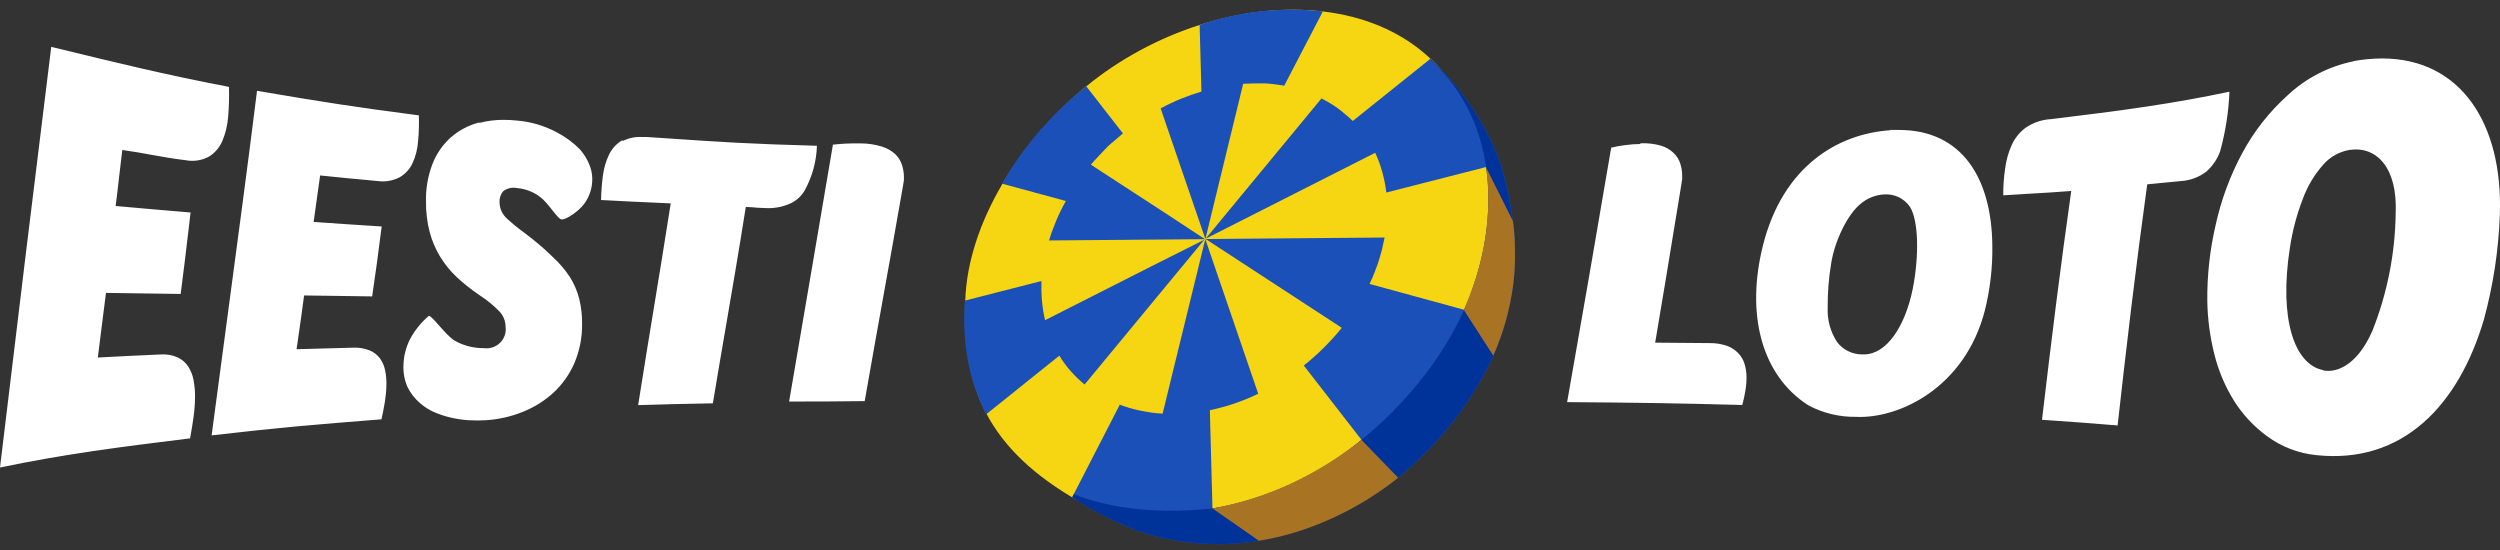
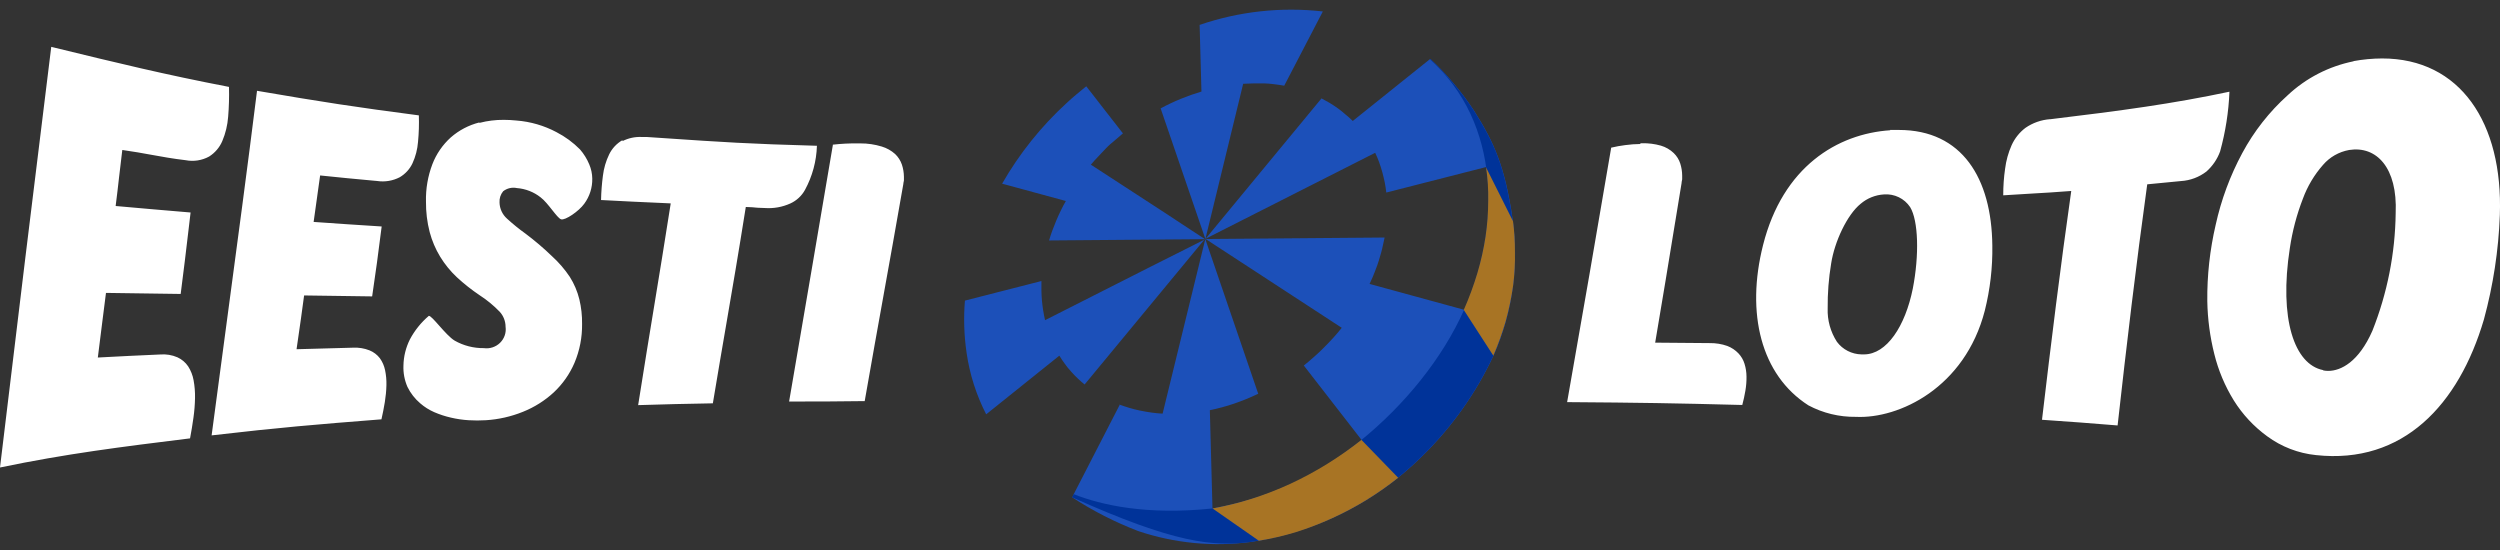
<svg xmlns="http://www.w3.org/2000/svg" width="100" height="22" viewBox="0 0 100 22" fill="none">
  <rect x="0" y="0" width="100" height="22" fill="#333333" stroke="none" />
  <path fill-rule="evenodd" clip-rule="evenodd" d="M7.566 17.539C4.855 17.875 2.658 18.147 0 18.7C0.671 13.094 1.355 7.485 2.05 1.874C2.091 1.884 2.132 1.894 2.173 1.904C4.719 2.525 6.579 2.979 9.159 3.476C9.17 3.875 9.159 4.274 9.126 4.672C9.101 5.005 9.023 5.332 8.893 5.64C8.785 5.896 8.6 6.113 8.364 6.262C8.078 6.418 7.746 6.47 7.426 6.408C6.908 6.347 6.486 6.27 6.05 6.191C5.693 6.126 5.327 6.059 4.892 5.999C4.838 6.423 4.8 6.762 4.761 7.104C4.722 7.45 4.683 7.798 4.626 8.24C5.773 8.344 6.479 8.403 7.591 8.497L7.623 8.5C7.592 8.756 7.565 8.987 7.54 9.205C7.438 10.072 7.362 10.713 7.227 11.758L4.239 11.716C4.183 12.174 4.137 12.531 4.091 12.883C4.036 13.307 3.982 13.723 3.913 14.301C4.868 14.25 5.476 14.22 6.413 14.179C6.647 14.16 6.882 14.199 7.097 14.292C7.271 14.371 7.419 14.496 7.526 14.654C7.635 14.824 7.709 15.014 7.744 15.213C7.787 15.446 7.806 15.684 7.801 15.921C7.796 16.184 7.775 16.447 7.738 16.707C7.699 16.986 7.654 17.262 7.602 17.535L7.566 17.539ZM94.146 2.451C93.154 2.651 92.24 3.122 91.506 3.811C90.771 4.472 90.158 5.254 89.692 6.121C89.205 7.026 88.847 7.992 88.627 8.993C88.394 9.996 88.281 11.022 88.292 12.051C88.305 12.763 88.399 13.472 88.573 14.164C88.734 14.816 88.996 15.44 89.35 16.014C89.698 16.573 90.152 17.061 90.687 17.451C91.257 17.871 91.932 18.132 92.64 18.204C96.126 18.581 98.352 16.187 99.356 12.78C99.728 11.414 99.943 10.01 99.994 8.596C100.121 4.917 98.412 2.338 95.283 2.338C94.898 2.34 94.515 2.376 94.137 2.445L94.146 2.451ZM8.466 17.415C11.188 17.099 12.603 16.982 15.258 16.773C15.312 16.546 15.354 16.312 15.394 16.079C15.43 15.856 15.452 15.63 15.457 15.404C15.462 15.203 15.444 15.003 15.403 14.806C15.368 14.634 15.297 14.471 15.194 14.328C15.087 14.189 14.944 14.08 14.78 14.014C14.571 13.932 14.346 13.895 14.121 13.907L11.862 13.969L11.909 13.643C12.007 12.971 12.067 12.552 12.164 11.818L14.886 11.856C15.046 10.785 15.119 10.214 15.25 9.187L15.25 9.187L15.267 9.059C14.178 8.99 13.634 8.954 12.545 8.877C12.604 8.445 12.647 8.141 12.693 7.821L12.693 7.82L12.693 7.82L12.693 7.82L12.693 7.818C12.727 7.58 12.762 7.333 12.805 7.018C13.655 7.107 14.115 7.15 14.916 7.224L15.082 7.239C15.393 7.287 15.711 7.234 15.989 7.09C16.213 6.958 16.391 6.764 16.5 6.531C16.624 6.261 16.698 5.971 16.721 5.676C16.755 5.323 16.766 4.969 16.754 4.615C14.233 4.286 12.89 4.08 10.281 3.632C9.899 6.702 9.487 9.768 9.076 12.835L9.076 12.835L9.076 12.835L9.076 12.835C8.872 14.359 8.667 15.883 8.466 17.406V17.415ZM81.014 5.117C81.306 4.914 81.648 4.794 82.003 4.767V4.77C84.873 4.424 86.896 4.152 89.178 3.668C89.146 4.476 89.02 5.278 88.804 6.058C88.691 6.367 88.503 6.643 88.256 6.862C87.965 7.086 87.612 7.219 87.243 7.242L85.889 7.373C85.444 10.583 85.063 13.799 84.704 17.018C83.494 16.919 82.889 16.874 81.68 16.791C82.04 13.736 82.415 10.685 82.85 7.639C82.181 7.691 81.76 7.715 81.304 7.741L81.304 7.741C80.968 7.76 80.614 7.78 80.129 7.813C80.129 7.44 80.154 7.086 80.204 6.749C80.244 6.425 80.332 6.109 80.464 5.81C80.586 5.538 80.776 5.299 81.014 5.117ZM19.168 4.899C18.746 5.007 18.357 5.212 18.031 5.497C17.705 5.792 17.453 6.158 17.296 6.566C17.114 7.044 17.027 7.551 17.039 8.061C17.035 8.473 17.084 8.884 17.187 9.283C17.279 9.63 17.42 9.962 17.607 10.269C17.791 10.57 18.015 10.846 18.273 11.088C18.556 11.35 18.859 11.59 19.18 11.806C19.475 11.996 19.747 12.22 19.99 12.472C20.139 12.636 20.222 12.849 20.223 13.07C20.256 13.306 20.174 13.544 20.003 13.712C19.832 13.88 19.591 13.959 19.352 13.925C18.944 13.93 18.541 13.827 18.188 13.626C18.006 13.519 17.769 13.253 17.565 13.023C17.379 12.813 17.22 12.633 17.154 12.633C16.843 12.898 16.585 13.219 16.395 13.578C16.233 13.902 16.145 14.257 16.138 14.618C16.125 14.912 16.18 15.205 16.298 15.476C16.421 15.727 16.595 15.951 16.809 16.133C16.976 16.278 17.165 16.397 17.368 16.486C17.583 16.579 17.805 16.652 18.034 16.704C18.268 16.759 18.507 16.794 18.747 16.809C18.975 16.823 19.203 16.823 19.431 16.809C19.943 16.778 20.447 16.663 20.921 16.471C21.375 16.289 21.791 16.027 22.149 15.697C22.506 15.363 22.789 14.96 22.98 14.513C23.187 14.022 23.29 13.494 23.283 12.962C23.288 12.629 23.252 12.297 23.174 11.973C23.096 11.656 22.968 11.353 22.793 11.076C22.589 10.77 22.347 10.49 22.073 10.242C21.742 9.922 21.39 9.623 21.021 9.346C20.763 9.162 20.517 8.962 20.283 8.748C20.095 8.582 19.986 8.346 19.981 8.097C19.971 7.935 20.023 7.776 20.126 7.651C20.281 7.529 20.483 7.482 20.676 7.523C21.022 7.55 21.352 7.679 21.623 7.893C21.775 8.006 21.941 8.215 22.088 8.401L22.088 8.401C22.233 8.584 22.361 8.745 22.442 8.772C22.605 8.826 23.156 8.449 23.37 8.15C23.586 7.858 23.698 7.505 23.691 7.143C23.688 6.948 23.647 6.755 23.57 6.575C23.48 6.358 23.355 6.156 23.201 5.978C22.926 5.7 22.609 5.467 22.261 5.287C21.765 5.023 21.22 4.864 20.658 4.821C20.488 4.803 20.318 4.794 20.147 4.794C19.822 4.792 19.497 4.832 19.183 4.914L19.168 4.899ZM70.522 9.803C71.314 6.668 73.494 5.35 75.611 5.21L75.602 5.198H75.956C78.484 5.198 79.666 7.131 79.693 9.821C79.707 10.7 79.605 11.577 79.391 12.43C78.595 15.508 75.962 16.758 74.235 16.674C73.573 16.683 72.919 16.525 72.336 16.214C70.434 14.995 69.833 12.532 70.522 9.803ZM24.365 6.178C24.48 5.939 24.666 5.74 24.897 5.607L24.903 5.643C25.137 5.524 25.397 5.468 25.659 5.479H25.862L26.637 5.531C28.874 5.683 29.95 5.756 32.677 5.831C32.658 6.448 32.495 7.051 32.2 7.595C32.069 7.834 31.863 8.025 31.613 8.139C31.294 8.283 30.944 8.346 30.594 8.321C30.314 8.313 30.262 8.307 30.206 8.301C30.152 8.294 30.095 8.288 29.832 8.279C29.529 10.187 29.307 11.476 29.061 12.91L29.061 12.91L29.061 12.91C28.899 13.85 28.727 14.853 28.514 16.133C27.304 16.154 26.709 16.169 25.526 16.205C25.79 14.534 25.988 13.326 26.182 12.149C26.381 10.938 26.575 9.758 26.829 8.136L26.516 8.121C25.588 8.08 25.038 8.055 24.042 8.001C24.049 7.674 24.074 7.348 24.117 7.024C24.153 6.73 24.236 6.445 24.365 6.178ZM65.615 5.76C65.412 5.762 65.21 5.777 65.01 5.804C64.821 5.828 64.633 5.862 64.448 5.906C63.873 9.293 63.285 12.686 62.685 16.085C65.609 16.106 66.918 16.127 69.691 16.199C69.742 16.017 69.781 15.825 69.815 15.631C69.847 15.444 69.863 15.255 69.86 15.066C69.859 14.892 69.833 14.719 69.781 14.552C69.734 14.397 69.651 14.255 69.54 14.137C69.415 14.005 69.262 13.903 69.092 13.838C68.865 13.758 68.625 13.72 68.385 13.724L66.207 13.706C66.535 11.771 66.734 10.555 67.007 8.882L67.008 8.876L67.008 8.875L67.009 8.873C67.086 8.402 67.169 7.893 67.263 7.323C67.263 7.291 67.269 7.26 67.276 7.23L67.276 7.23C67.281 7.21 67.285 7.192 67.287 7.173C67.29 7.123 67.29 7.074 67.287 7.024C67.286 6.861 67.26 6.698 67.211 6.543C67.16 6.384 67.071 6.241 66.951 6.124C66.806 5.985 66.629 5.882 66.434 5.825C66.189 5.756 65.936 5.724 65.681 5.73H65.615V5.76ZM33.318 5.778L33.317 5.786L33.309 5.787L33.318 5.778ZM33.317 5.786C33.645 5.749 33.976 5.732 34.307 5.736H34.416C34.705 5.734 34.992 5.777 35.269 5.861C35.467 5.92 35.65 6.022 35.804 6.16C35.928 6.278 36.021 6.423 36.076 6.584C36.128 6.741 36.155 6.904 36.157 7.069C36.161 7.117 36.161 7.166 36.157 7.215C36.155 7.234 36.151 7.252 36.147 7.271L36.147 7.271L36.147 7.271L36.147 7.271L36.147 7.271L36.147 7.271L36.147 7.271L36.147 7.271L36.147 7.271C36.14 7.301 36.133 7.331 36.133 7.362C35.817 9.174 35.579 10.495 35.341 11.814L35.341 11.815C35.112 13.083 34.885 14.348 34.588 16.044C33.3 16.061 32.81 16.061 31.564 16.061L31.655 15.532C32.209 12.296 32.77 9.02 33.317 5.786ZM74.458 14.176C74.069 14.168 73.705 13.981 73.476 13.671C73.219 13.272 73.09 12.806 73.107 12.335C73.101 11.734 73.147 11.134 73.246 10.541C73.379 9.675 73.881 8.59 74.428 8.15C74.688 7.929 75.014 7.798 75.356 7.777C75.774 7.744 76.176 7.939 76.406 8.285C76.735 8.826 76.775 10.201 76.511 11.549C76.209 13.043 75.471 14.176 74.558 14.176H74.458ZM91.594 9.923C91.153 12.765 91.778 14.576 92.921 14.803L92.936 14.818C93 14.83 93.065 14.836 93.13 14.836C93.638 14.836 94.352 14.472 94.896 13.231C95.491 11.732 95.807 10.138 95.827 8.527C95.906 6.701 95.056 5.828 93.968 5.999C93.559 6.072 93.189 6.283 92.921 6.596C92.571 6.993 92.299 7.45 92.117 7.944C91.869 8.583 91.694 9.246 91.594 9.923Z" fill="white" />
-   <path d="M42.889 19.896C39.203 17.699 38.514 15.114 38.611 12.024C38.707 8.934 40.797 5.634 43.449 3.455C46.1 1.277 49.741 0.081 52.916 0.458C56.091 0.834 58.685 2.723 59.453 6.695C60.124 10.171 59.011 13.39 54.47 17.607C51.963 19.926 46.149 21.838 42.889 19.896Z" fill="#F6D612" />
  <path fill-rule="evenodd" clip-rule="evenodd" d="M50.562 3.336H50.147C50.011 3.339 49.869 3.345 49.727 3.351L49.727 3.351L48.215 9.561L46.425 4.334C46.561 4.262 46.694 4.194 46.83 4.131L46.83 4.131C46.966 4.068 47.102 4.005 47.239 3.951L47.239 3.951C47.375 3.898 47.511 3.844 47.647 3.796C47.784 3.748 47.921 3.703 48.058 3.662L47.985 0.996C49.567 0.454 51.251 0.27 52.914 0.458L51.369 3.428C51.236 3.405 51.106 3.384 50.97 3.369C50.95 3.367 50.931 3.364 50.911 3.362C50.795 3.349 50.678 3.336 50.562 3.336ZM59.757 14.188C59.053 15.707 58.076 17.087 56.872 18.261C55.025 20.091 52.633 21.288 50.048 21.677C48.529 21.88 46.984 21.732 45.533 21.244C44.606 20.89 43.72 20.438 42.891 19.896L42.951 19.764L44.791 16.188C44.916 16.234 45.043 16.276 45.173 16.315C45.313 16.357 45.455 16.393 45.6 16.423C45.745 16.453 45.902 16.48 46.044 16.501C46.186 16.522 46.347 16.537 46.504 16.546L48.211 9.568L48.213 9.567L48.212 9.567L48.212 9.564L50.329 15.751C50.166 15.828 50.002 15.9 49.842 15.966C49.682 16.032 49.519 16.091 49.355 16.148C49.192 16.205 49.032 16.25 48.871 16.294C48.711 16.339 48.551 16.375 48.394 16.408L48.499 20.338C50.692 19.955 52.745 19.014 54.456 17.607V17.589L52.152 14.621C52.295 14.507 52.433 14.391 52.566 14.271C52.703 14.152 52.833 14.029 52.959 13.901C53.087 13.772 53.208 13.647 53.328 13.515C53.449 13.384 53.561 13.249 53.67 13.112L48.227 9.561L55.385 9.501C55.354 9.657 55.321 9.8 55.282 9.968C55.255 10.082 55.225 10.179 55.194 10.283L55.194 10.283C55.179 10.331 55.164 10.381 55.149 10.434C55.115 10.552 55.076 10.652 55.035 10.758C55.018 10.803 55 10.848 54.982 10.897C54.937 11.022 54.887 11.129 54.834 11.244L54.834 11.244C54.818 11.281 54.8 11.318 54.783 11.357L58.553 12.388H58.578C59.429 10.615 59.735 8.633 59.458 6.689H59.415L55.451 7.702C55.436 7.562 55.415 7.424 55.388 7.287C55.36 7.149 55.327 7.018 55.291 6.883C55.255 6.749 55.212 6.62 55.167 6.492C55.121 6.363 55.067 6.238 55.007 6.112L48.224 9.549L52.86 3.936C52.969 3.993 53.074 4.05 53.18 4.113C53.286 4.176 53.401 4.253 53.507 4.328C53.613 4.403 53.715 4.486 53.809 4.57C53.914 4.655 54.016 4.744 54.111 4.839L57.199 2.364H57.22C57.878 2.978 58.459 3.666 58.953 4.415C59.772 5.706 60.201 6.665 60.507 8.775C60.763 10.613 60.503 12.485 59.757 14.188ZM48.189 9.567L48.212 9.567L48.211 9.568L48.173 9.587L48.189 9.567ZM48.189 9.567L41.963 9.618C42.002 9.483 42.047 9.346 42.096 9.214C42.144 9.083 42.199 8.948 42.253 8.817C42.307 8.685 42.368 8.557 42.431 8.425C42.495 8.294 42.561 8.165 42.634 8.04L40.085 7.347C40.772 6.147 41.642 5.059 42.664 4.122C42.918 3.886 43.184 3.668 43.45 3.452L43.771 3.862L44.146 4.346L44.533 4.842L44.917 5.335C44.88 5.367 44.844 5.398 44.808 5.43C44.727 5.5 44.647 5.57 44.569 5.634C44.457 5.727 44.336 5.828 44.239 5.933C44.143 6.038 44.04 6.145 43.937 6.253C43.83 6.362 43.73 6.474 43.635 6.587L45.171 7.586L46.613 8.524L47.702 9.241L48.194 9.561L48.189 9.567ZM44.791 16.188L44.765 16.178H44.795L44.791 16.188ZM47.556 9.899L48.173 9.587L43.384 15.38C43.287 15.302 43.193 15.216 43.1 15.129C43.018 15.053 42.94 14.968 42.865 14.886L42.865 14.886L42.834 14.851C42.749 14.758 42.667 14.657 42.592 14.552C42.516 14.448 42.44 14.337 42.374 14.226L39.447 16.573C39.052 15.801 38.787 14.972 38.664 14.116C38.562 13.423 38.54 12.721 38.597 12.024L39.278 11.85L40.07 11.647L40.865 11.444L41.657 11.241C41.657 11.285 41.657 11.328 41.657 11.372V11.372C41.656 11.46 41.655 11.548 41.657 11.635C41.66 11.767 41.666 11.895 41.678 12.027C41.691 12.158 41.706 12.29 41.727 12.418C41.748 12.547 41.772 12.678 41.802 12.807L44.028 11.68L46.045 10.658L47.556 9.899Z" fill="#1C50B9" />
-   <path d="M58.563 12.394C56.855 16.238 52.516 19.911 48.503 20.338C45.867 20.616 44.055 20.204 42.949 19.767L42.888 19.893C43.717 20.435 44.603 20.887 45.531 21.241C46.981 21.729 48.527 21.877 50.045 21.674C52.631 21.285 55.023 20.088 56.87 18.258C58.073 17.084 59.051 15.704 59.754 14.185C60.5 12.481 60.757 10.608 60.498 8.769C60.196 6.656 59.764 5.7 58.944 4.409C58.453 3.663 57.875 2.978 57.221 2.367H57.19C60.066 4.944 60.011 9.131 58.563 12.394Z" fill="#003399" />
+   <path d="M58.563 12.394C56.855 16.238 52.516 19.911 48.503 20.338C45.867 20.616 44.055 20.204 42.949 19.767L42.888 19.893C46.981 21.729 48.527 21.877 50.045 21.674C52.631 21.285 55.023 20.088 56.87 18.258C58.073 17.084 59.051 15.704 59.754 14.185C60.5 12.481 60.757 10.608 60.498 8.769C60.196 6.656 59.764 5.7 58.944 4.409C58.453 3.663 57.875 2.978 57.221 2.367H57.19C60.066 4.944 60.011 9.131 58.563 12.394Z" fill="#003399" />
  <path fill-rule="evenodd" clip-rule="evenodd" d="M59.422 9.46C59.348 9.95 59.24 10.436 59.098 10.912C58.947 11.418 58.764 11.914 58.551 12.397L59.733 14.226C59.926 13.785 60.089 13.332 60.223 12.87C60.356 12.393 60.457 11.907 60.526 11.417C60.584 10.966 60.608 10.512 60.598 10.057C60.6 9.653 60.573 9.248 60.52 8.847L59.443 6.698C59.508 7.136 59.537 7.579 59.528 8.022C59.528 8.503 59.493 8.984 59.422 9.46ZM51.836 21.286C51.35 21.433 50.855 21.548 50.354 21.629L48.501 20.338C49.036 20.242 49.564 20.112 50.082 19.947C50.607 19.78 51.121 19.58 51.621 19.349C52.125 19.114 52.615 18.85 53.087 18.557C53.562 18.263 54.02 17.941 54.457 17.595L55.927 19.11C55.519 19.434 55.092 19.733 54.648 20.006C53.767 20.545 52.822 20.974 51.836 21.286Z" fill="#A87424" />
</svg>